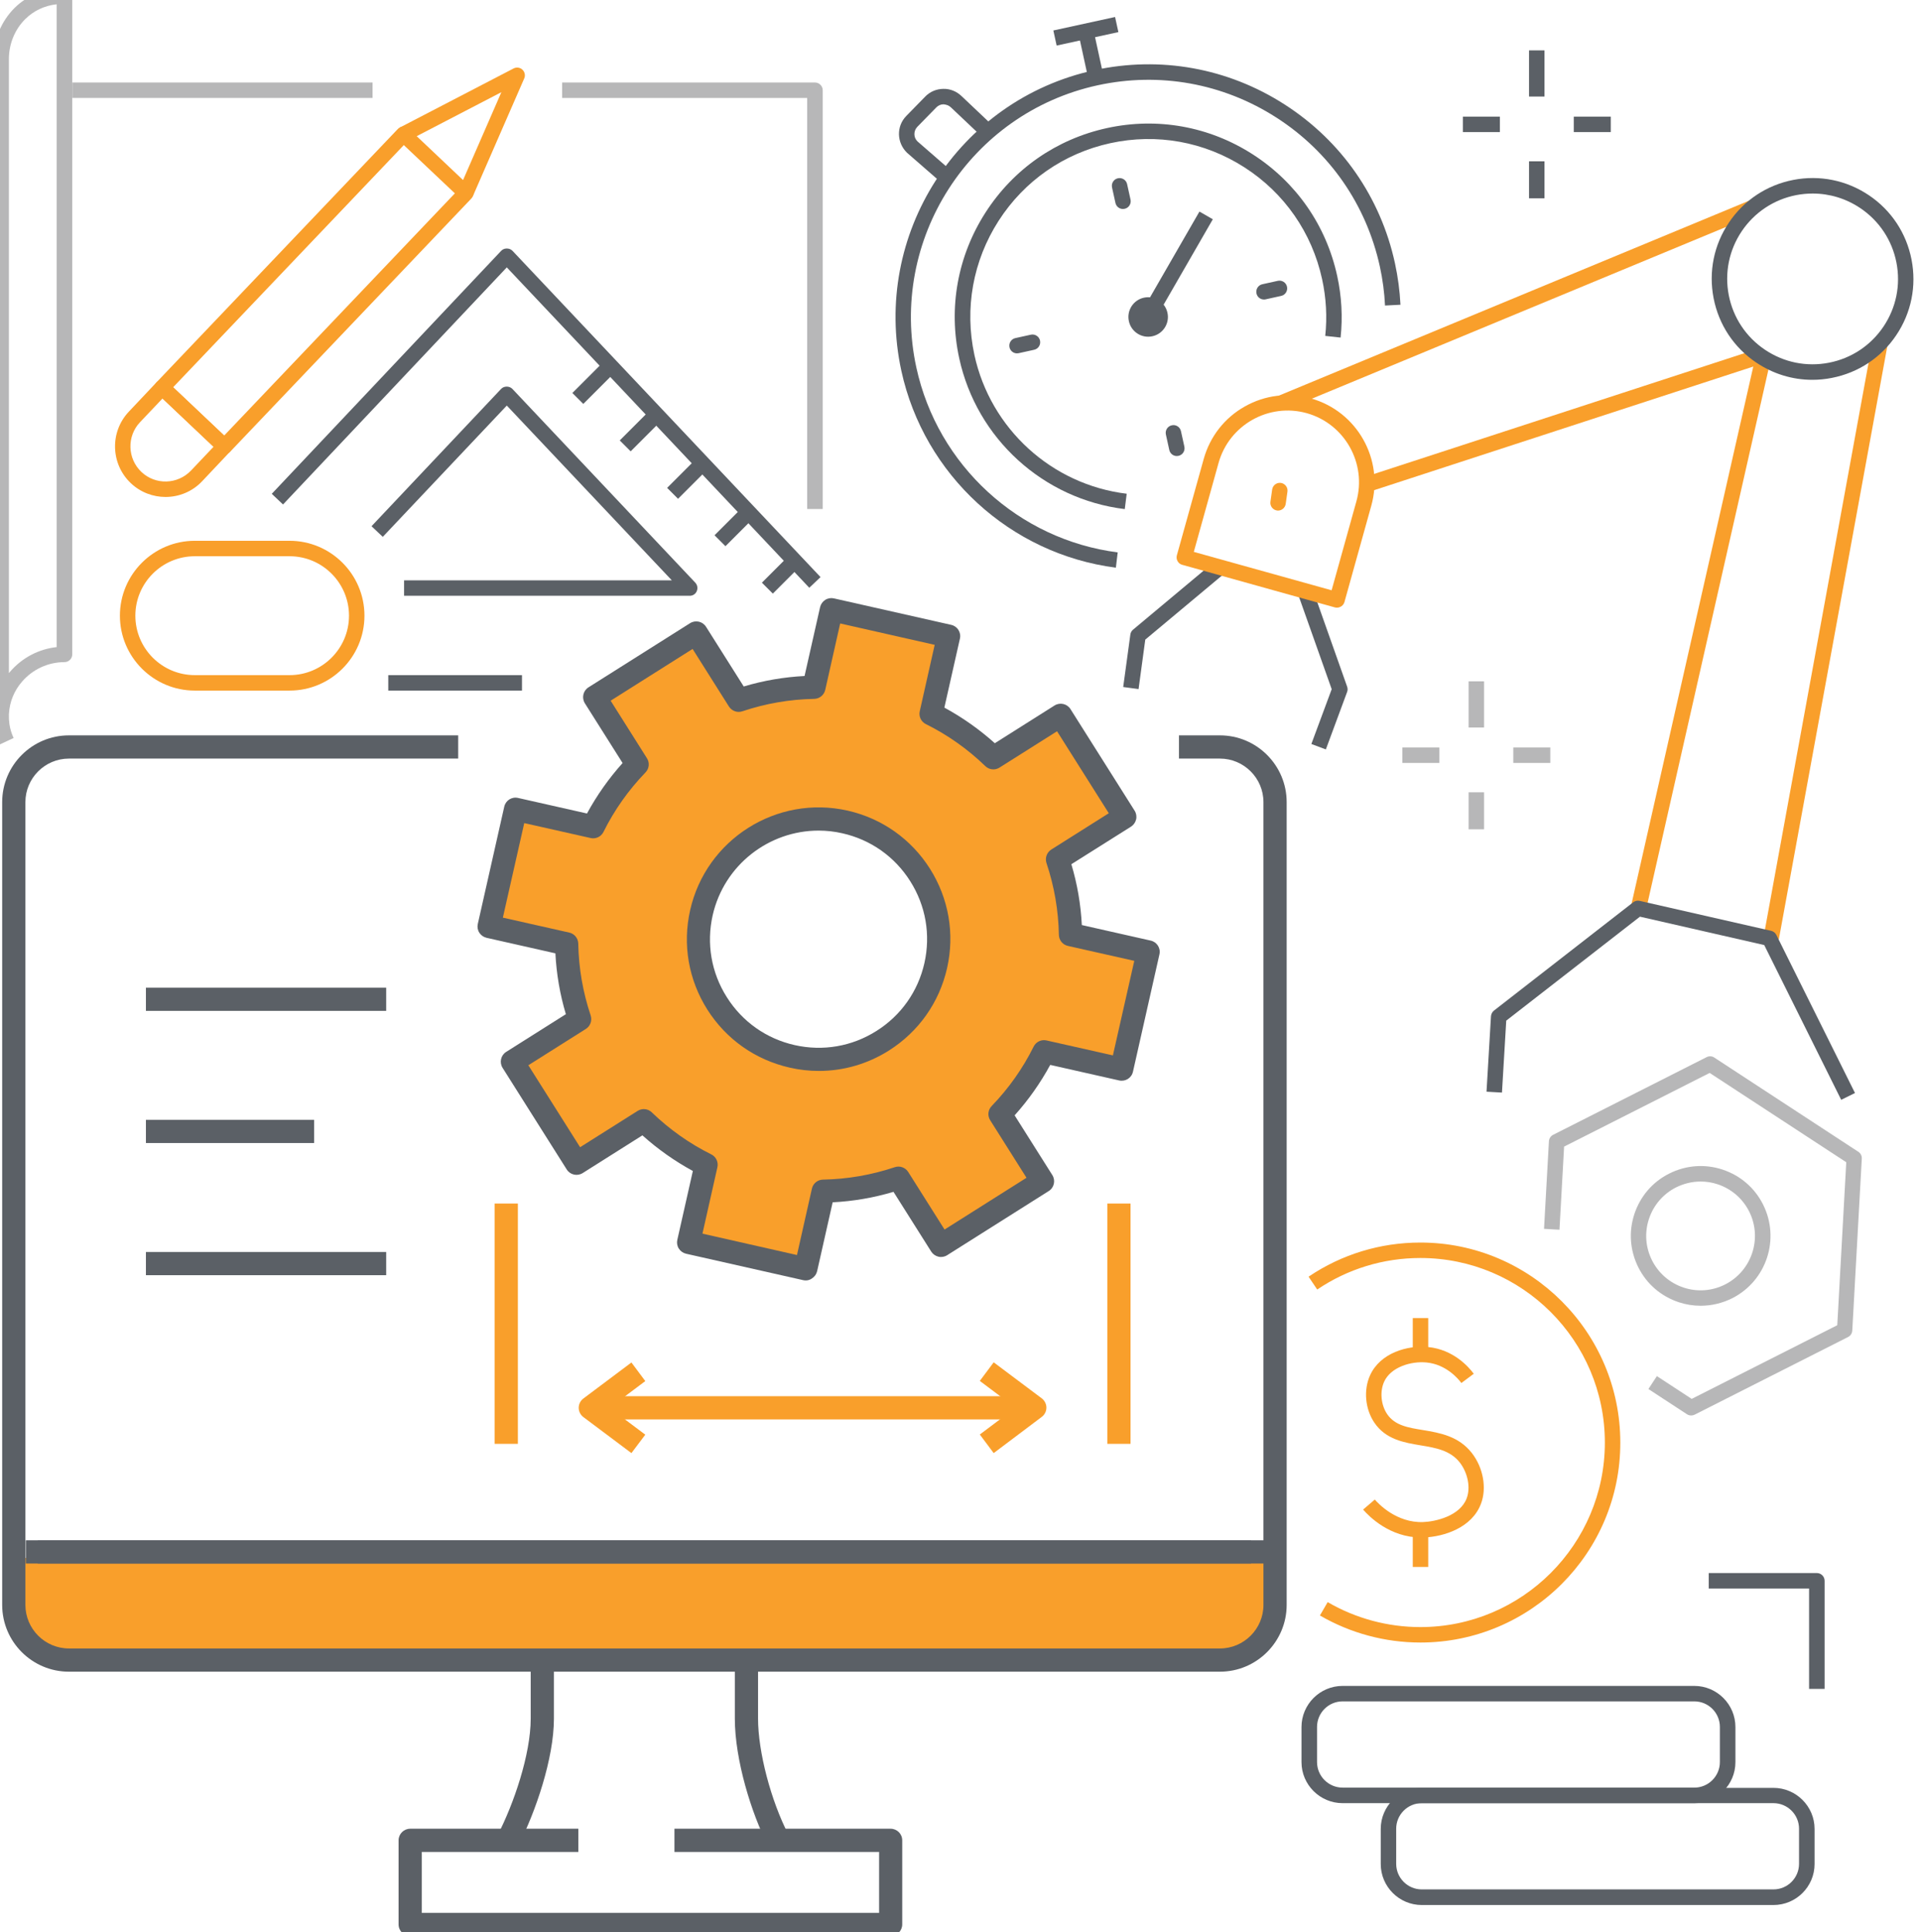
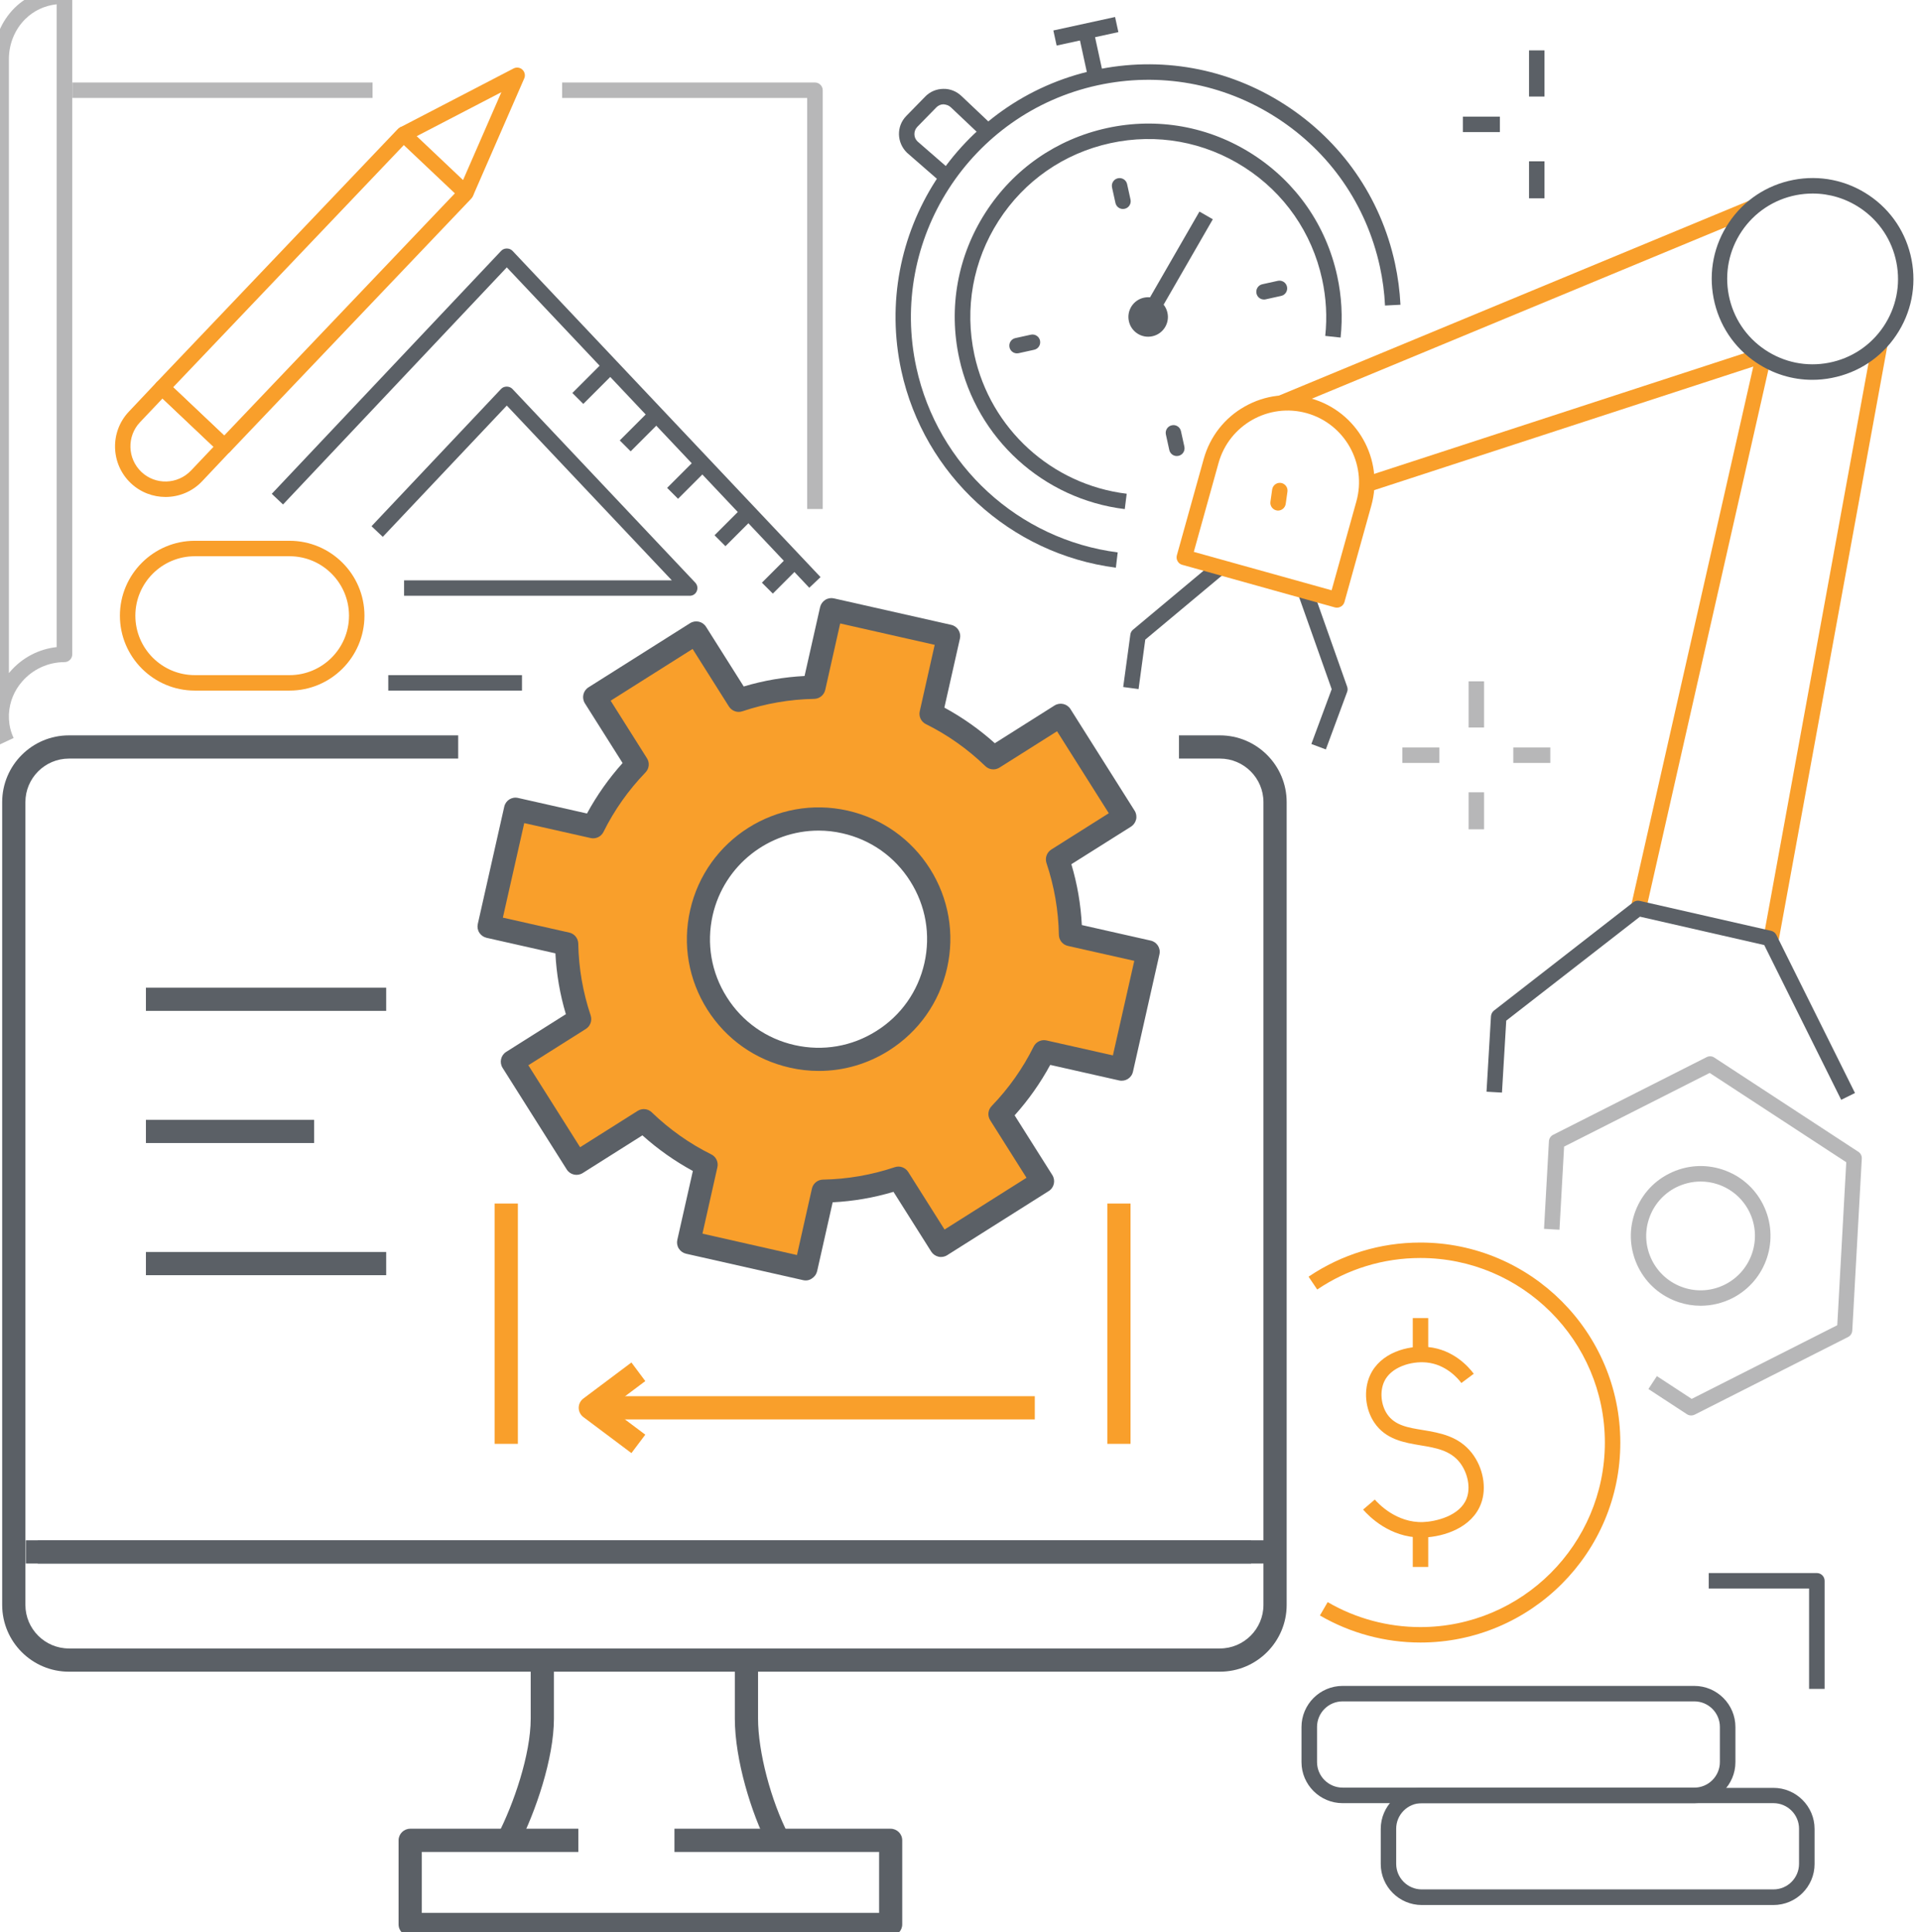
<svg xmlns="http://www.w3.org/2000/svg" enable-background="new 0 0 220 221.36" viewBox="0 0 220 221.36">
  <path d="m175.2 5.77h1.77v5.29h-1.77z" fill="#5b6066" />
  <path d="m175.2 18.48h1.77v4.24h-1.77z" fill="#5b6066" />
  <path d="m167.62 13.36h4.24v1.77h-4.24z" fill="#5b6066" />
-   <path d="m180.33 13.36h4.24v1.77h-4.24z" fill="#5b6066" />
  <path d="m168.28 78.05h1.77v5.29h-1.77z" fill="#b7b7b8" />
  <path d="m168.28 90.76h1.77v4.24h-1.77z" fill="#b7b7b8" />
  <path d="m160.69 85.63h4.24v1.77h-4.24z" fill="#b7b7b8" />
  <path d="m173.4 85.63h4.24v1.77h-4.24z" fill="#b7b7b8" />
  <path d="m193.78 162.15c-.17 0-.34-.05-.48-.14l-4.42-2.89.97-1.48 3.99 2.61 16.68-8.44 1.03-18.67-15.65-10.23-16.68 8.44-.53 9.52-1.77-.1.56-10.03c.02-.32.2-.6.48-.74l17.59-8.9c.28-.14.62-.13.88.05l16.5 10.79c.27.17.42.47.4.79l-1.09 19.69c-.02.32-.2.6-.48.74l-17.59 8.9c-.12.06-.26.09-.39.09z" fill="#b7b7b8" />
  <path d="m194.87 149.58c-.84 0-1.68-.13-2.5-.4-2.03-.67-3.68-2.08-4.64-3.99s-1.13-4.07-.46-6.11c.67-2.03 2.08-3.68 3.99-4.64s4.08-1.13 6.11-.46 3.68 2.08 4.64 3.99c1.99 3.94.41 8.76-3.53 10.75-1.14.57-2.37.86-3.61.86zm-.01-14.23c-.96 0-1.92.23-2.81.67-1.48.75-2.59 2.04-3.11 3.62s-.39 3.27.36 4.75 2.04 2.59 3.62 3.11 3.27.39 4.75-.36c3.06-1.55 4.3-5.3 2.75-8.37-.75-1.48-2.04-2.59-3.62-3.11-.63-.21-1.29-.31-1.94-.31z" fill="#b7b7b8" />
  <path d="m144.58 34.06h58.33v1.77h-58.33z" fill="#f99f2b" transform="matrix(.924 -.383 .383 .924 -.131 69.237)" />
  <path d="m155.15 47.31h47.75v1.77h-47.75z" fill="#f99f2b" transform="matrix(.951 -.31 .31 .951 -6.122 57.838)" />
  <path d="m130.46 78.94-1.76-.24.82-6.01c.03-.22.14-.42.31-.56l9.25-7.73 1.14 1.36-8.99 7.51z" fill="#5b6066" />
  <path d="m151.92 85.85-1.66-.62 2.33-6.28-3.88-10.95 1.67-.59 3.98 11.25c.07.2.07.41 0 .6z" fill="#5b6066" />
  <path d="m153.19 69.61c-.08 0-.16-.01-.24-.03l-17.49-4.88c-.23-.06-.42-.21-.53-.42-.12-.2-.14-.45-.08-.67l3.08-11.05c.72-2.56 2.39-4.7 4.71-6 2.32-1.31 5.01-1.63 7.57-.92 5.29 1.48 8.4 6.99 6.92 12.28l-3.08 11.05c-.11.38-.47.64-.86.64zm-16.4-6.39 15.79 4.4 2.84-10.19c1.21-4.35-1.34-8.88-5.69-10.1-4.35-1.21-8.88 1.34-10.1 5.69z" fill="#f99f2b" />
  <path d="m174.48 72.48h69.46v1.77h-69.46z" fill="#f99f2b" transform="matrix(.18 -.984 .984 .18 99.355 265.944)" />
  <path d="m162.73 71.92h64.07v1.77h-64.07z" fill="#f99f2b" transform="matrix(.221 -.975 .975 .221 80.77 246.71)" />
  <path d="m210.97 125.99-8.82-17.73-14.24-3.25-15.32 11.91-.49 8.24-1.77-.1.51-8.64c.02-.25.14-.49.34-.65l15.96-12.41c.21-.16.48-.22.74-.16l15.06 3.43c.26.06.48.23.6.47l9.01 18.11z" fill="#5b6066" />
  <path d="m146.44 58.49c-.04 0-.08 0-.12-.01-.48-.07-.82-.52-.75-1l.2-1.41c.07-.48.52-.82 1-.75s.82.52.75 1l-.2 1.41c-.07.44-.45.76-.88.76z" fill="#f99f2b" />
  <path d="m207.66 43.51c-2.28 0-4.5-.68-6.43-1.98-2.56-1.72-4.29-4.34-4.88-7.37s.03-6.11 1.76-8.67c1.72-2.56 4.34-4.29 7.37-4.88s6.11.04 8.67 1.76 4.29 4.34 4.88 7.37-.03 6.11-1.76 8.67c-1.72 2.56-4.34 4.29-7.37 4.88-.75.15-1.5.22-2.24.22zm.05-21.34c-.63 0-1.26.06-1.89.18-2.56.5-4.78 1.97-6.24 4.13-1.46 2.17-1.99 4.77-1.49 7.34.5 2.56 1.97 4.78 4.14 6.24s4.77 1.99 7.34 1.49 4.78-1.97 6.24-4.13c1.46-2.17 1.99-4.77 1.49-7.34-.5-2.56-1.97-4.78-4.14-6.24-1.64-1.1-3.53-1.67-5.45-1.67z" fill="#5b6066" />
  <path d="m8.29 9.45h34.4v1.77h-34.4z" fill="#b7b7b8" />
  <path d="m94.26 58.31h-1.77v-47.09h-28.08v-1.77h28.97c.49 0 .89.4.89.89v47.97z" fill="#b7b7b8" />
  <path d="m-.04 85.29c-.31-.67-.53-1.37-.63-2.09-.07-.52-.1-1.03-.07-1.54v-74.91c0-2.19.88-4.32 2.41-5.84 1.51-1.49 3.49-2.25 5.73-2.24.49.01.88.4.88.89v75.4c0 .49-.4.89-.89.89-1.86 0-3.63.81-4.86 2.23-.91 1.05-1.42 2.31-1.5 3.64l-.01.13c-.01.36.01.73.06 1.1.08.55.24 1.08.48 1.59zm6.54-84.8c-1.4.16-2.62.73-3.59 1.68-1.2 1.18-1.89 2.85-1.89 4.58v70.36c.05-.06.11-.13.16-.19 1.37-1.58 3.27-2.57 5.31-2.79v-73.64z" fill="#b7b7b8" />
  <path d="m79.04 68.25h-32.74v-1.77h30.68l-18.91-20.02-14.21 15.04-1.29-1.22 14.85-15.73c.33-.35.95-.35 1.29 0l20.96 22.2c.24.26.31.63.17.96-.13.33-.45.54-.8.54z" fill="#5b6066" />
  <path d="m44.49 77.34h15.32v1.77h-15.32z" fill="#5b6066" />
  <path d="m92.73 67.33-34.66-36.7-25.64 27.16-1.29-1.22 26.29-27.84c.33-.35.95-.35 1.29 0l35.3 37.38z" fill="#5b6066" />
  <path d="m65.45 42.89h5.27v1.77h-5.27z" fill="#5b6066" transform="matrix(.707 -.707 .707 .707 -11.013 60.97)" />
  <path d="m70.86 48.27h5.41v1.77h-5.41z" fill="#5b6066" transform="matrix(.707 -.707 .707 .707 -13.211 66.423)" />
  <path d="m76.37 53.91h4.83v1.77h-4.83z" fill="#5b6066" transform="matrix(.707 -.707 .707 .707 -15.667 71.768)" />
  <path d="m81.95 59.69h3.84v1.77h-3.84z" fill="#5b6066" transform="matrix(.707 -.707 .707 .707 -18.266 77.055)" />
  <path d="m87.38 65.12h3.84v1.77h-3.84z" fill="#5b6066" transform="matrix(.707 -.707 .707 .707 -20.515 82.487)" />
  <path d="m33.18 79.11h-10.86c-4.73 0-8.58-3.85-8.58-8.58s3.85-8.58 8.58-8.58h10.86c4.73 0 8.58 3.85 8.58 8.58s-3.85 8.58-8.58 8.58zm-10.86-15.39c-3.75 0-6.81 3.05-6.81 6.81 0 3.75 3.05 6.81 6.81 6.81h10.86c3.75 0 6.81-3.05 6.81-6.81 0-3.75-3.05-6.81-6.81-6.81z" fill="#f99f2b" />
  <path d="m54.18 22.48-1.62-.71 4.89-11.21-10.8 5.61-.82-1.57 13.02-6.76c.33-.17.74-.12 1.01.14s.36.66.21 1z" fill="#f99f2b" />
  <path d="m25.72 52.03c-.22 0-.44-.08-.61-.24l-7.13-6.75c-.17-.16-.27-.39-.28-.62-.01-.24.08-.46.24-.63l27.65-29.02c.34-.35.9-.37 1.25-.03l7.13 6.75c.17.16.27.39.28.62.01.24-.08.46-.24.63l-27.65 29.02c-.17.18-.41.27-.64.27zm-5.88-7.67 5.85 5.53 26.43-27.74-5.85-5.53z" fill="#f99f2b" />
  <path d="m18.97 56.93c-1.43 0-2.86-.52-3.98-1.58-2.32-2.2-2.42-5.87-.23-8.19l3.18-3.37c.16-.17.38-.27.62-.28.23-.01.46.08.63.24l7.13 6.75c.36.34.37.9.03 1.25l-3.18 3.37c-1.13 1.2-2.66 1.81-4.2 1.81zm-.35-11.28-2.58 2.72c-1.52 1.61-1.45 4.16.16 5.69s4.16 1.45 5.69-.16l2.58-2.72z" fill="#f99f2b" />
  <g fill="#5b6066">
    <path d="m128.88 58.32c-9.34-1.14-16.97-8.08-18.97-17.28-1.26-5.78-.19-11.71 3.01-16.69s8.14-8.42 13.93-9.68c5.78-1.26 11.71-.19 16.69 3.01s8.42 8.14 9.68 13.93c.51 2.33.64 4.71.39 7.06l-1.76-.19c.23-2.16.11-4.35-.36-6.5-1.16-5.32-4.32-9.87-8.9-12.81s-10.04-3.93-15.36-2.77-9.87 4.32-12.81 8.9-3.92 10.03-2.77 15.36c1.84 8.46 8.86 14.86 17.45 15.9z" />
    <path d="m127.86 65.03c-12.1-1.56-21.98-10.63-24.58-22.55-3.4-15.6 6.53-31.05 22.12-34.44 7.55-1.65 15.3-.25 21.8 3.93 6.51 4.18 11 10.64 12.64 18.19.34 1.57.55 3.16.63 4.75l-1.77.09c-.07-1.49-.27-2.99-.59-4.46-1.55-7.09-5.76-13.16-11.87-17.08s-13.38-5.23-20.47-3.69c-14.64 3.19-23.96 17.7-20.77 32.34 2.44 11.2 11.71 19.71 23.07 21.17z" />
    <path d="m124.11 3.67h1.77v5.02h-1.77z" transform="matrix(.977 -.213 .213 .977 1.548 26.75)" />
    <path d="m120.81 2.71h7.24v1.77h-7.24z" transform="matrix(.977 -.213 .213 .977 2.088 26.575)" />
    <path d="m107.73 20.81-3.8-3.31c-1.2-1.17-1.23-3.04-.09-4.21l2.17-2.22c.55-.57 1.29-.88 2.08-.89.79-.02 1.53.29 2.1.84l3.15 2.98-1.22 1.29-3.16-2.99c-.24-.23-.53-.32-.85-.35-.32 0-.61.13-.83.36l-2.17 2.22c-.45.47-.45 1.22.02 1.67l3.76 3.27z" />
    <path d="m128.67 23.94c-.41 0-.77-.28-.86-.7l-.39-1.77c-.1-.48.2-.95.68-1.05s.95.2 1.05.68l.39 1.77c.1.48-.2.95-.68 1.05-.06.01-.13.02-.19.02z" />
    <path d="m134.84 52.24c-.41 0-.77-.28-.86-.7l-.39-1.77c-.1-.48.2-.95.68-1.05.48-.11.95.2 1.05.68l.39 1.77c.1.48-.2.95-.68 1.05-.07.01-.13.02-.19.02z" />
    <path d="m116.53 40.48c-.41 0-.77-.28-.86-.7-.1-.48.2-.95.68-1.05l1.77-.39c.48-.1.95.2 1.05.68s-.2.95-.68 1.05l-1.77.39c-.07.01-.13.02-.19.02z" />
    <path d="m144.83 34.31c-.41 0-.77-.28-.86-.7-.1-.48.2-.95.68-1.05l1.77-.39c.48-.1.95.2 1.05.68s-.2.95-.68 1.05l-1.77.39c-.07.02-.13.02-.19.02z" />
    <path d="m128.2 29.6h13.46v1.77h-13.46z" transform="matrix(.499 -.866 .866 .499 41.114 132.143)" />
    <path d="m133.77 35.83c.27 1.22-.51 2.43-1.73 2.69-1.22.27-2.43-.51-2.69-1.73-.27-1.22.51-2.43 1.73-2.69s2.43.51 2.69 1.73z" />
  </g>
  <path d="m162.76 188.16c-4.05 0-8.03-1.07-11.52-3.1l.89-1.53c3.21 1.87 6.89 2.86 10.62 2.86 11.66 0 21.14-9.48 21.14-21.14s-9.48-21.14-21.14-21.14c-4.24 0-8.32 1.25-11.82 3.61l-.99-1.47c3.79-2.56 8.22-3.91 12.81-3.91 12.63 0 22.91 10.28 22.91 22.91.02 12.63-10.26 22.91-22.9 22.91z" fill="#f99f2b" />
  <path d="m161.88 150.99h1.77v3.89h-1.77z" fill="#f99f2b" />
  <path d="m161.88 175.61h1.77v3.89h-1.77z" fill="#f99f2b" />
  <path d="m162.85 176.13c-3.62 0-6-2.44-6.66-3.2l1.34-1.15c.39.45 2.47 2.69 5.54 2.58 1.39-.05 4.23-.68 4.99-2.73.46-1.22.13-2.9-.79-4.09-1.1-1.4-2.75-1.68-4.5-1.97-1.86-.31-3.97-.66-5.28-2.58-1.07-1.57-1.27-3.76-.5-5.45 1.17-2.56 4.27-3.46 6.66-3.23 2.87.29 4.6 2.23 5.22 3.06l-1.42 1.06c-.37-.5-1.75-2.13-3.98-2.35-1.79-.18-4.11.53-4.87 2.2-.51 1.13-.37 2.66.35 3.72.88 1.29 2.37 1.54 4.1 1.82 1.91.32 4.08.68 5.6 2.63 1.3 1.67 1.73 4 1.05 5.8-1.02 2.73-4.18 3.79-6.59 3.88-.07 0-.16 0-.26 0z" fill="#f99f2b" />
  <path d="m194.14 206.56h-40.3c-2.59 0-4.71-2.11-4.71-4.7v-4.02c0-2.59 2.11-4.71 4.71-4.71h40.3c2.59 0 4.71 2.11 4.71 4.71v4.02c0 2.59-2.11 4.7-4.71 4.7zm-40.3-11.66c-1.62 0-2.93 1.32-2.93 2.93v4.02c0 1.62 1.32 2.93 2.93 2.93h40.3c1.62 0 2.93-1.32 2.93-2.93v-4.02c0-1.62-1.32-2.93-2.93-2.93z" fill="#5b6066" />
  <path d="m203.21 218.23h-40.3c-2.59 0-4.7-2.11-4.7-4.7v-4.02c0-2.59 2.11-4.7 4.7-4.7h40.3c2.59 0 4.71 2.11 4.71 4.7v4.02c0 2.59-2.11 4.7-4.71 4.7zm-40.3-11.67c-1.62 0-2.93 1.32-2.93 2.93v4.02c0 1.62 1.32 2.93 2.93 2.93h40.3c1.62 0 2.93-1.32 2.93-2.93v-4.02c0-1.62-1.32-2.93-2.93-2.93z" fill="#5b6066" />
  <path d="m122.67 107.05c-.05-2.98-.57-5.87-1.49-8.62l7.71-4.87-7.35-11.64-7.71 4.87c-2.08-2.01-4.48-3.72-7.15-5.05l2.01-8.89-13.43-3.03-2.01 8.89c-2.98.05-5.87.57-8.62 1.49l-4.87-7.71-11.64 7.35 4.88 7.71c-2.01 2.08-3.72 4.48-5.05 7.14l-8.89-2.01-3.03 13.43 8.89 2.01c.05 2.98.57 5.87 1.49 8.62l-7.71 4.87 7.35 11.64 7.71-4.87c2.08 2.01 4.48 3.72 7.15 5.05l-2.01 8.89 13.43 3.03 2.01-8.89c2.98-.05 5.87-.57 8.62-1.49l4.87 7.71 11.64-7.35-4.87-7.71c2.01-2.08 3.72-4.48 5.05-7.14l8.89 2.01 3.03-13.43zm-28.87 14.99c-7.98 0-14.45-6.47-14.45-14.45s6.47-14.45 14.45-14.45 14.45 6.47 14.45 14.45-6.47 14.45-14.45 14.45z" fill="#f99f2b" />
-   <path d="m2.27 178.47v5.69c0 2.94 2.38 5.32 5.32 5.32h132.51c2.94 0 5.32-2.38 5.32-5.32v-5.69z" fill="#f99f2b" />
  <path d="m139.78 191.5h-131.88c-4.22 0-7.65-3.43-7.65-7.65v-91.96c0-4.22 3.43-7.65 7.65-7.65h44.6v2.66h-44.6c-2.75 0-4.99 2.24-4.99 4.99v91.96c0 2.75 2.24 4.99 4.99 4.99h131.88c2.75 0 4.99-2.24 4.99-4.99v-91.96c0-2.75-2.24-4.99-4.99-4.99h-4.69v-2.66h4.69c4.22 0 7.65 3.43 7.65 7.65v91.96c0 4.21-3.43 7.65-7.65 7.65z" fill="#5b6066" />
  <path d="m59.39 211.42-2.36-1.22c1.82-3.52 3.78-9.2 3.78-13.33v-6.7h2.66v6.7c0 4.58-2.12 10.75-4.08 14.55z" fill="#5b6066" />
  <path d="m88 211.42c-1.89-3.65-3.8-9.82-3.8-14.55v-6.7h2.66v6.7c0 3.8 1.47 9.41 3.5 13.33z" fill="#5b6066" />
  <path d="m102.05 221.78h-55.05c-.73 0-1.33-.59-1.33-1.33v-9.63c0-.73.6-1.33 1.33-1.33h19.27v2.66h-17.94v6.98h52.4v-6.98h-23.45v-2.66h24.77c.73 0 1.33.59 1.33 1.33v9.63c0 .73-.59 1.33-1.33 1.33z" fill="#5b6066" />
  <path d="m2.96 176.45h140.39v2.66h-140.39z" fill="#5b6066" />
  <path d="m4.33 176.45h141.08v2.66h-141.08z" fill="#5b6066" />
  <path d="m93.83 122.68c-1.11 0-2.24-.12-3.35-.38-3.93-.89-7.28-3.25-9.44-6.66-2.15-3.41-2.85-7.45-1.96-11.38 1.83-8.12 9.93-13.23 18.04-11.4 3.93.89 7.28 3.25 9.44 6.66 2.15 3.41 2.85 7.45 1.96 11.38s-3.25 7.28-6.66 9.44c-2.45 1.55-5.21 2.34-8.03 2.34zm-.04-27.53c-5.68 0-10.82 3.93-12.13 9.7-.73 3.24-.16 6.57 1.62 9.38 1.77 2.81 4.53 4.76 7.77 5.49s6.57.16 9.38-1.62c2.81-1.77 4.76-4.53 5.49-7.77s.16-6.57-1.62-9.38c-1.77-2.81-4.53-4.76-7.77-5.49-.91-.21-1.83-.31-2.74-.31z" fill="#5b6066" />
  <path d="m92.33 146.68c-.1 0-.2-.01-.29-.03l-13.43-3.03c-.34-.08-.64-.29-.83-.59s-.25-.66-.17-1l1.78-7.89c-2.08-1.13-4.02-2.5-5.78-4.08l-6.84 4.32c-.62.39-1.44.21-1.83-.41l-7.35-11.64c-.39-.62-.21-1.44.41-1.83l6.84-4.32c-.68-2.27-1.08-4.61-1.2-6.97l-7.89-1.78c-.34-.08-.64-.29-.83-.59s-.25-.66-.17-1l3.03-13.43c.16-.72.87-1.17 1.59-1l7.89 1.78c1.13-2.08 2.5-4.02 4.08-5.78l-4.32-6.84c-.39-.62-.21-1.44.41-1.83l11.64-7.35c.62-.39 1.44-.21 1.83.41l4.32 6.84c2.27-.68 4.61-1.08 6.97-1.2l1.78-7.89c.08-.34.29-.64.59-.83s.66-.25 1-.17l13.43 3.03c.72.16 1.17.87 1 1.59l-1.78 7.89c2.08 1.13 4.02 2.5 5.78 4.08l6.84-4.32c.62-.39 1.44-.21 1.83.41l7.35 11.64c.19.3.25.66.17 1s-.29.64-.59.83l-6.83 4.3c.68 2.27 1.08 4.61 1.2 6.97l7.89 1.78c.72.16 1.17.87 1 1.59l-3.03 13.43c-.16.72-.87 1.16-1.59 1l-7.89-1.78c-1.13 2.08-2.5 4.02-4.08 5.78l4.32 6.84c.39.62.21 1.44-.41 1.83l-11.64 7.35c-.3.19-.66.25-1 .17s-.64-.29-.83-.59l-4.32-6.84c-2.27.68-4.61 1.08-6.97 1.2l-1.78 7.89c-.08.34-.29.64-.59.83-.22.16-.46.23-.71.23zm-11.84-5.36 10.83 2.45 1.71-7.6c.13-.6.66-1.03 1.27-1.04 2.8-.05 5.56-.53 8.22-1.42.58-.2 1.22.03 1.55.55l4.16 6.59 9.39-5.93-4.16-6.59c-.33-.52-.26-1.19.17-1.63 1.95-2.02 3.57-4.31 4.81-6.81.27-.55.89-.84 1.48-.7l7.6 1.71 2.45-10.83-7.6-1.71c-.6-.13-1.03-.66-1.04-1.27-.05-2.8-.53-5.56-1.42-8.22-.19-.58.03-1.22.55-1.55l6.59-4.16-5.93-9.39-6.59 4.16c-.52.33-1.19.26-1.63-.17-2.02-1.95-4.31-3.57-6.81-4.81-.55-.27-.84-.89-.7-1.48l1.71-7.6-10.83-2.45-1.71 7.6c-.13.6-.66 1.03-1.27 1.04-2.8.05-5.56.53-8.22 1.42-.58.2-1.22-.03-1.55-.55l-4.16-6.59-9.39 5.93 4.16 6.59c.33.52.26 1.19-.17 1.63-1.95 2.02-3.57 4.31-4.81 6.81-.27.55-.89.84-1.48.7l-7.6-1.71-2.45 10.83 7.6 1.71c.6.13 1.03.66 1.04 1.27.05 2.8.53 5.56 1.42 8.22.19.58-.03 1.22-.55 1.55l-6.59 4.16 5.93 9.39 6.59-4.16c.52-.33 1.19-.26 1.63.17 2.02 1.95 4.31 3.57 6.81 4.81.55.27.84.89.7 1.48z" fill="#5b6066" />
  <path d="m16.72 113.14h27.53v2.66h-27.53z" fill="#5b6066" />
  <path d="m16.72 128.28h19.27v2.66h-19.27z" fill="#5b6066" />
  <path d="m16.72 143.42h27.53v2.66h-27.53z" fill="#5b6066" />
  <path d="m56.68 137.87h2.66v27.53h-2.66z" fill="#f99f2b" />
  <path d="m126.88 137.87h2.66v27.53h-2.66z" fill="#f99f2b" />
  <path d="m67.64 159.94h50.93v2.66h-50.93z" fill="#f99f2b" />
  <path d="m72.35 166.46-5.51-4.13c-.33-.25-.53-.65-.53-1.06 0-.42.2-.81.53-1.06l5.51-4.13 1.59 2.13-4.09 3.07 4.09 3.07z" fill="#f99f2b" />
-   <path d="m113.86 166.46-1.59-2.13 4.09-3.07-4.09-3.07 1.59-2.13 5.51 4.13c.33.25.53.65.53 1.06 0 .42-.2.81-.53 1.06z" fill="#f99f2b" />
  <path d="m209.06 193.47h-1.77v-11.5h-11.5v-1.77h12.39c.49 0 .89.4.89.89v12.38z" fill="#5b6066" />
</svg>